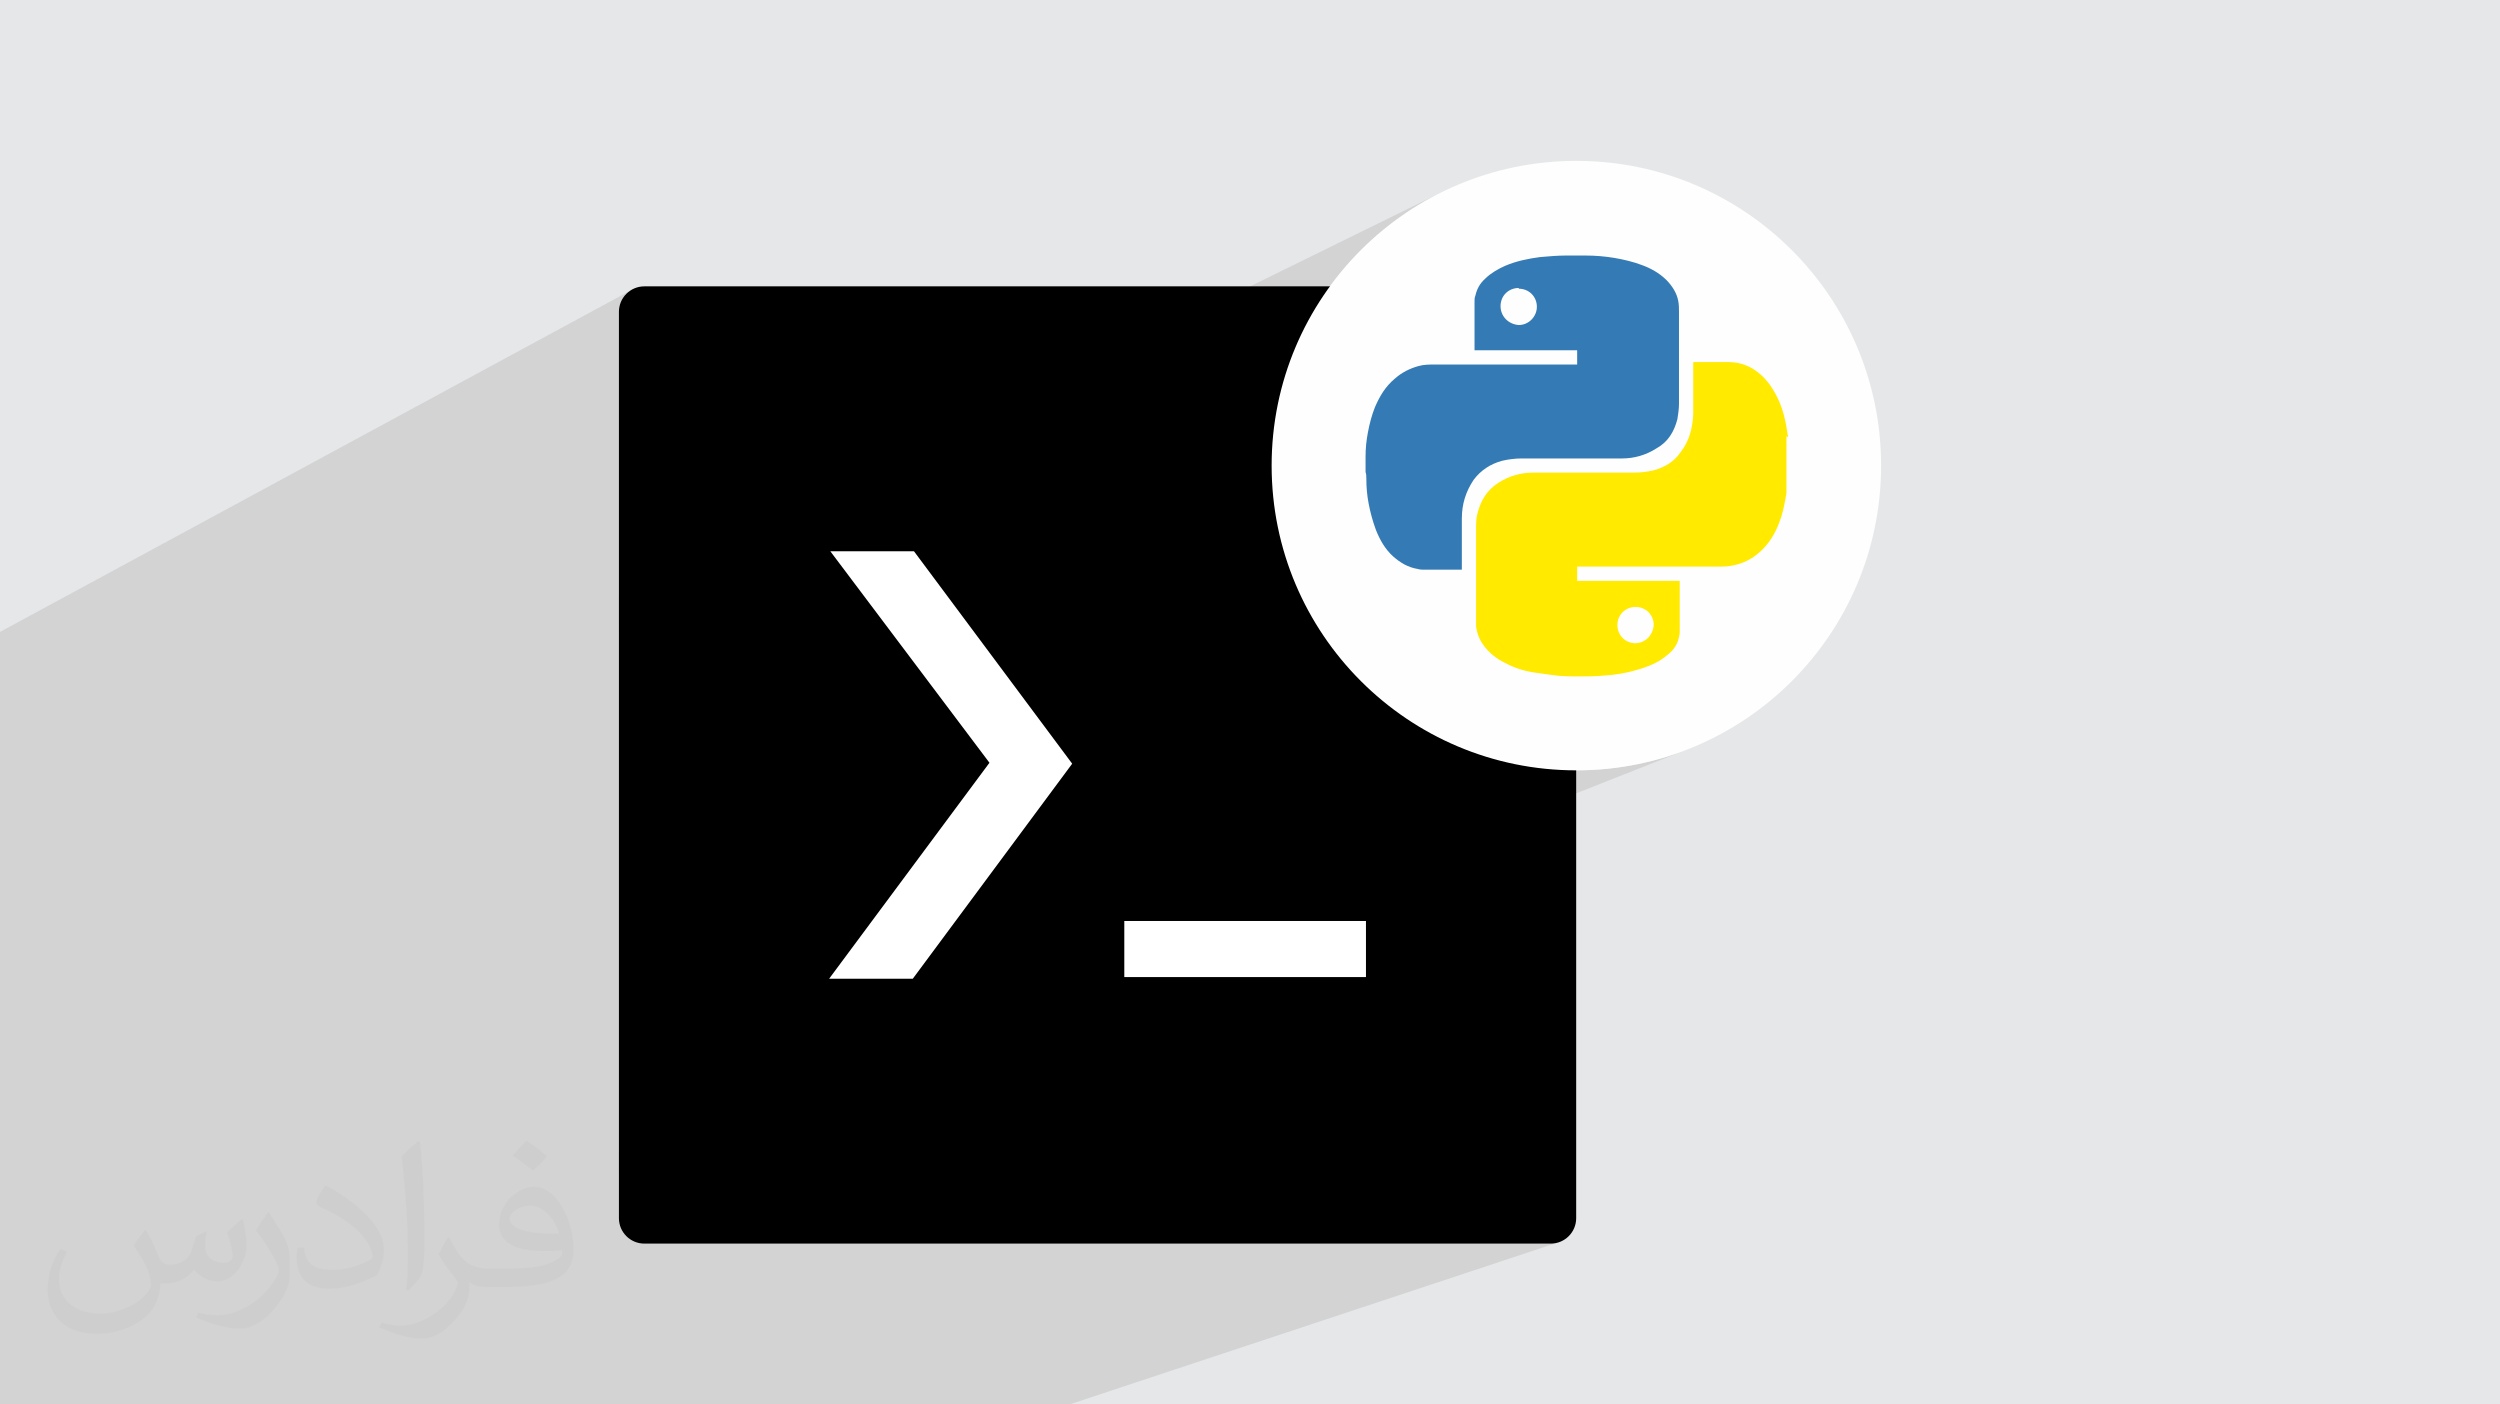
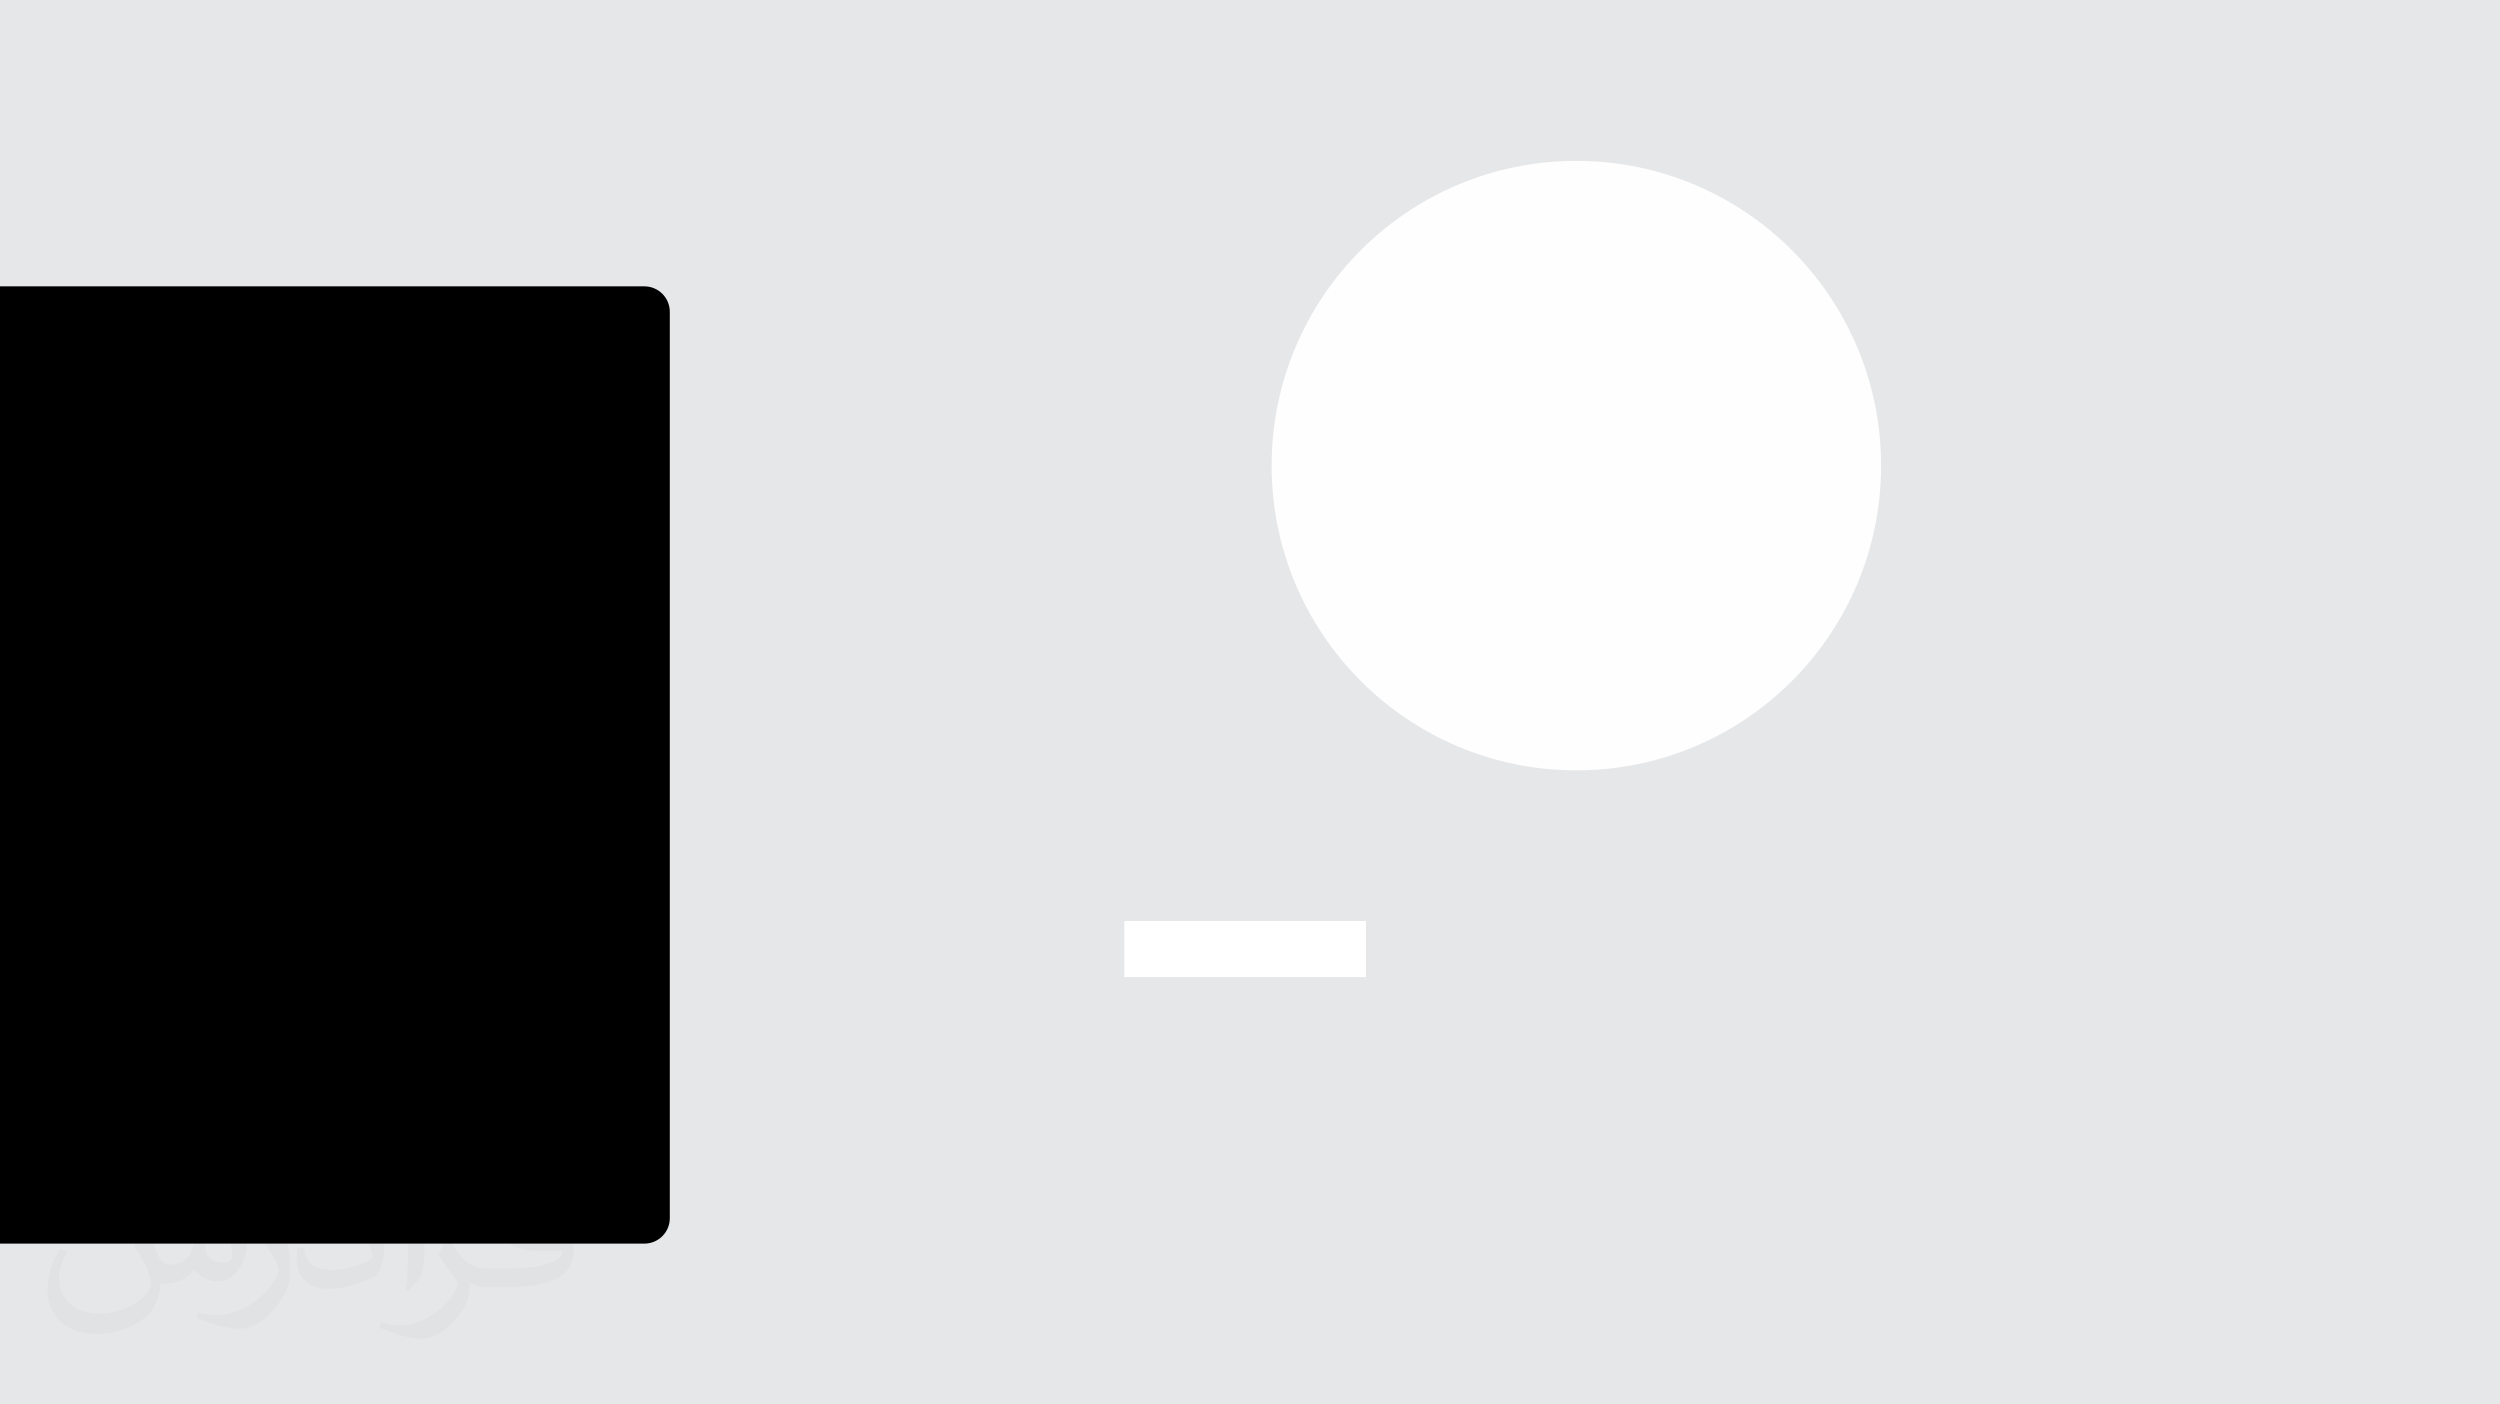
<svg xmlns="http://www.w3.org/2000/svg" xml:space="preserve" width="94.192mm" height="52.917mm" version="1.1" style="shape-rendering:geometricPrecision; text-rendering:geometricPrecision; image-rendering:optimizeQuality; fill-rule:evenodd; clip-rule:evenodd" viewBox="0 0 9404.92 5283.66">
  <defs>
    <style type="text/css">
   
    .fil3 {fill:black}
    .fil5 {fill:#FEFEFE}
    .fil4 {fill:white}
    .fil6 {fill:#347AB4;fill-rule:nonzero}
    .fil7 {fill:#FFEA00;fill-rule:nonzero}
    .fil2 {fill:#373435;fill-opacity:0.031}
    .fil1 {fill:#2B2A29;fill-opacity:0.102}
    .fil0 {fill:#E6E7E8}
   
  </style>
  </defs>
  <g id="Layer_x0020_1">
    <polygon class="fil0" points="-0,0 9404.92,0 9404.92,5283.66 -0,5283.66 " />
-     <polygon class="fil1" points="-0,3506.61 -0,3477.5 -0,2427.87 -0,2388.48 -0,2388.46 -0,2377.19 2386.8,1084.76 2370.54,1093.58 2356.37,1105.28 2344.69,1119.44 2344.14,1120.44 2424.03,1077.23 2424.04,1077.24 2344.13,1120.46 2335.85,1135.69 2330.27,1153.65 2328.33,1172.94 2328.34,2244.12 5431.86,718.97 5401.97,733.97 5372.59,749.8 5343.73,766.46 5315.4,783.93 5287.63,802.19 5260.43,821.22 5233.81,841.01 5207.79,861.55 5182.38,882.8 5157.61,904.78 5133.48,927.46 5110.01,950.8 5087.23,974.82 5065.13,999.49 5043.75,1024.79 5023.1,1050.71 5003.18,1077.23 2328.34,2376.04 2328.35,4333.64 5929.51,2898 5930.2,2898.01 5989.19,2896.52 6047.41,2892.09 6104.79,2884.8 6161.24,2874.72 6216.7,2861.92 6271.11,2846.47 6324.37,2828.45 6376.43,2807.93 2328.35,4408.32 2328.35,4582.71 2330.29,4601.99 2335.86,4619.96 2344.69,4636.21 2356.37,4650.38 2370.54,4662.06 2386.8,4670.9 2404.75,4676.48 2424.03,4678.43 5833.81,4678.41 5853.1,4676.46 5871.06,4670.89 4022.8,5283.66 838.52,5283.66 -0,5283.66 " />
    <path class="fil2" d="M548.54 4627.69c17.95,27.21 29.6,53.36 40.96,82.43 8.45,16.91 12.93,48.09 52.57,48.09 11.61,0 28.28,-3.42 43.06,-11.61 16.63,-8.73 29.32,-21.94 35.94,-42l15.85 -53.36 38.57 -19.02 2.64 2.64c-5.27,20.09 -6.59,39.36 -6.59,54.43 0,44.63 38.57,61.56 69.22,61.56 17.95,0 34.09,-8.73 34.09,-25.11 0,-21.13 -8.98,-57.06 -20.62,-89.29 17.95,-17.95 35.94,-35.94 56.53,-50.47l3.17 1.6c8.98,38.04 14,75.56 14,100.66 0,24.57 -10.83,51.79 -19.81,69.49 -18.49,34.87 -51.25,62.62 -90.87,62.62 -30.1,0 -63.65,-15.07 -86.66,-43.06l-1.32 0c-21.66,26.96 -55.22,51.25 -108.86,51.25l-16.63 0c-2.64,35.41 -10.29,60.49 -21.94,82.95 -31.95,62.34 -126.81,106.47 -216.1,106.47 -124.17,0 -186.51,-71.59 -186.51,-166.96 0,-58.91 19.27,-113.6 48.88,-152.42l24.29 10.04c-18.49,35.41 -30.91,68.68 -30.91,101.45 0,89.29 72.66,131.83 156.4,131.83 77.68,0 173.83,-49.41 191.28,-106.72 -6.59,-62.62 -30.1,-91.93 -66.04,-148.99 10.83,-19.02 24.83,-38.04 42.28,-58.38l3.17 0 0 0 0 0 -0.02 -0.09zm1432.13 -336.04c26.15,16.39 51.79,35.66 76.87,57.85 -14,19.81 -31.45,37.79 -53.11,53.64 -25.11,-20.34 -50.19,-37.79 -75.84,-56.27 17.42,-19.55 34.62,-38.29 52.04,-55.22l0 0 0 0 0 0 0 0 0 0 0.03 0zm13.47 244.11c-42.28,0 -76.87,27.75 -76.87,48.34 0,44.13 84.53,57.85 185.72,57.31 -12.68,-51.79 -57.06,-105.68 -108.86,-105.68l0.01 0.03zm-94.86 236.19c54.96,0 103.04,-1.6 139.74,-10.83 40.96,-10.29 75.56,-30.91 75.56,-45.17 0,-3.7 0,-8.19 -1.32,-11.89 -22.98,2.11 -49.41,2.11 -72.38,2.11 -74.49,0 -131.55,-16.91 -154.02,-58.66 -5.55,-11.61 -9.51,-24.57 -9.51,-39.36 0,-40.43 17.42,-79.79 48.09,-107 25.61,-22.45 53.89,-36.44 82.67,-36.44 52.04,0 93.51,41.75 122.57,107.54 15.85,35.94 26.68,77.4 26.68,129.72 0,34.87 -9.51,64.19 -31.17,85.85 -40.43,39.11 -114.92,53.89 -229.04,53.89l-51.79 0 0 0 -13.47 0c-28.28,0 -48.62,-5.02 -64.72,-17.42l-2.64 0c0.79,6.59 1.32,12.93 1.32,19.02 0,25.61 -8.45,58.38 -25.61,84.53 -50.72,75.3 -105.68,108.04 -153.24,108.04 -48.09,0 -107,-18.49 -160.11,-42.54l9.51 -18.49c17.17,7.13 40.96,11.89 73.7,11.89 85.85,0 198.66,-82.43 212.66,-163 -3.17,-6.59 -8.98,-15.32 -17.17,-24.57 -25.11,-29.85 -40.96,-54.68 -55.75,-80.83 12.68,-25.11 24.29,-45.17 35.13,-63.4l4.49 -0.53c36.72,74.77 69.99,117.55 144.23,117.55l11.61 0 0 0 53.89 0 0 0 0 0 0 0 0 0 0 0 0.09 0.01zm-371.98 79c6.34,-34.34 6.87,-72.91 6.87,-108.86l0 -53.36c0,-99.6 -12.68,-244.36 -22.98,-338.68 17.95,-19.27 43.06,-42 62.87,-57.31l5.81 1.6c13.47,118.62 16.63,256 16.63,383.06 0,33.3 -1.32,65.79 -4.49,89.55 -1.85,30.1 -19.27,52.83 -56.53,87.7l-8.19 -3.7zm-382.8 -157.19c1.85,46.77 24.83,83.49 105.15,83.49 49.93,0 92.19,-12.93 138.96,-35.13 8.45,-3.7 12.93,-8.73 12.93,-12.93 0,-29.32 -22.45,-68.15 -60.23,-103.55 -36.72,-33.3 -85.34,-62.62 -130.76,-82.18 -15.6,-6.59 -20.62,-13.47 -20.62,-20.09 0,-13.47 17.95,-41.75 32.77,-62.09l5.02 -0.53c52.04,27.21 110.17,67.64 153.24,112.53 39.11,41.47 63.4,83.49 63.4,129.19 0,33.81 -10.29,65.51 -26.96,95.11 -57.06,28.79 -117.83,50.72 -178.06,50.72 -73.17,0 -123.1,-34.34 -123.1,-114.92 0,-8.73 0,-22.19 3.17,-39.64l25.11 0 0 0 0 0 0 0 0 0 0 0 -0.02 0zm-132.37 -132.9l45.45 73.45c16.63,27.21 32.23,56.81 32.23,103.55l0 59.7c0,48.34 -30.91,100.13 -80.83,151.38 -39.11,34.62 -73.7,49.41 -105.68,49.41 -47.55,0 -101.98,-14.79 -164.85,-41.75l7.13 -18.49c19.81,5.27 42.79,9.77 71.06,9.77 90.36,-0.53 182.8,-66.57 225.08,-147.15 5.02,-9.26 6.87,-17.95 6.87,-24.04 0,-9.26 -5.02,-19.55 -8.98,-28.79 -22.98,-43.31 -48.62,-82.95 -76.87,-119.68 14.79,-23.25 29.6,-45.7 45.7,-67.9l3.7 0.53 0 0 0 0 0 0 0 0 0 0 -0.02 0.01z" />
    <g id="_3108534438032">
      <g>
-         <path class="fil3" d="M2424.04 1077.23l3409.78 0c52.85,0.01 95.71,42.87 95.71,95.72l0.01 3409.78c-0.01,52.83 -42.87,95.69 -95.72,95.69l-3409.78 0.02c-52.83,-0.02 -95.69,-42.88 -95.69,-95.72l-0.02 -3409.77c0.02,-52.85 42.88,-95.71 95.72,-95.71z" />
-         <polygon class="fil4" points="3123.59,2073.8 3438.33,2073.8 4033.54,2872.99 3433.93,3681.86 3119.18,3681.86 3722.31,2869.48 " />
+         <path class="fil3" d="M2424.04 1077.23c52.85,0.01 95.71,42.87 95.71,95.72l0.01 3409.78c-0.01,52.83 -42.87,95.69 -95.72,95.69l-3409.78 0.02c-52.83,-0.02 -95.69,-42.88 -95.69,-95.72l-0.02 -3409.77c0.02,-52.85 42.88,-95.71 95.72,-95.71z" />
        <rect class="fil4" x="4229.6" y="3464.7" width="909.09" height="211" />
      </g>
      <g>
        <circle class="fil5" cx="5930.21" cy="1751.63" r="1146.39" />
-         <path class="fil6" d="M5137.21 1777.91c0,-17.73 0,-35.46 0,-53.21 0,-2.75 0,-2.75 0,-6.1 0,-32.71 3.05,-62.38 8.85,-92.03 6.1,-32.71 14.67,-65.43 26.61,-95.09 18.03,-41.56 38.81,-77.03 74.58,-106.97 26.6,-23.52 56.23,-38.22 88.95,-47.39 20.78,-5.82 41.28,-5.82 62.38,-5.82 178.23,0 353.39,0 531.61,0 0,0 3.06,0 3.06,0 0,-18.03 0,-35.76 0,-53.49 -127.78,0 -255.57,0 -386.1,0 0,-3.06 0,-3.06 0,-5.83 0,-56.54 0,-116.16 0,-172.71 0,-2.75 0,-2.75 0,-5.83 0,-5.79 0,-14.67 3.05,-20.49 5.82,-26.9 17.72,-47.38 38.22,-65.73 21.09,-20.5 47.69,-35.46 74.27,-47.39 41.9,-17.72 86.52,-26.89 130.85,-32.71 32.69,-2.74 65.41,-5.81 97.8,-5.81 0,0 3.37,0 3.37,0 20.77,0 41.28,0 62.38,0 0,0 2.74,0 5.81,0 38.83,0 74.28,3.05 109.76,8.87 35.75,6.11 71.52,14.68 103.95,26.89 32.71,11.94 65.41,29.66 92.31,56.24 20.49,20.78 38.52,47.69 44.3,77.35 3.06,14.98 3.06,29.66 3.06,41.58 0,115.86 0,231.72 0,347.29 0,18.04 -3.06,38.82 -5.83,56.54 -11.93,47.38 -35.45,86.21 -77.35,109.75 -41.57,26.91 -86.2,38.82 -130.84,38.82 -124.42,0 -252.52,0 -377.23,0 -23.55,0 -50.44,3.06 -74.27,8.85 -44.01,11.93 -80.11,35.8 -106.71,71.24 -29.95,44.61 -44.63,92.02 -44.63,145.82 0,62.06 0,124.73 0,186.8 0,0 0,3.06 0,5.82 -3.06,0 -3.06,0 -5.82,0 -44.64,0 -89.26,0 -133.9,0 -8.57,0 -17.71,0 -26.28,-2.75 -36.08,-5.79 -65.74,-23.51 -92.65,-47.38 -29.66,-26.6 -50.13,-62.37 -65.11,-100.88 -11.94,-33.01 -20.79,-65.41 -26.92,-98.12 -5.82,-29.66 -8.57,-62.38 -8.57,-92.03 0,-9.16 0,-18.03 -3.06,-26.89l0 0 0 2.74 0 0 0 0.04 0.11 -0.01zm576.27 -694.57l0 0c-38.82,0 -68.48,29.66 -68.48,68.17 0,38.54 29.66,68.49 68.48,71.22 38.53,0 68.17,-32.7 68.17,-68.48 0,-38.53 -29.66,-68.16 -68.17,-68.16l0 0 0 -2.76z" />
-         <path class="fil7" d="M6720.47 1641.26c0,71.53 0,142.75 0,214.31 0,5.79 -3.06,11.61 -3.06,17.71 -6.1,32.71 -11.93,62.38 -23.85,92.03 -14.99,41.28 -38.53,80.1 -71.53,109.75 -32.43,29.96 -70.91,47.69 -112.49,53.83 -14.99,2.74 -29.66,2.74 -44.64,2.74 -175.48,0 -353.39,0 -528.88,0 0,0 -2.74,0 -2.74,0 0,17.73 0,35.79 0,53.5 127.48,0 255.54,0 385.8,0 0,2.74 0,2.74 0,6.1 0,62.38 0,121.69 0,184.05 0,5.8 0,11.62 -2.75,20.78 -5.82,29.66 -20.78,50.15 -44.63,68.48 -26.92,23.55 -59.31,38.22 -95.09,50.13 -47.38,14.98 -94.77,24.14 -145.51,26.91 -29.35,3.06 -58.97,3.06 -85.89,3.06 -38.82,0 -74.28,0 -109.74,-5.82 -24.14,-3.37 -44.64,-6.11 -65.74,-9.19 -38.53,-6.11 -74.27,-17.73 -106.98,-35.45 -32.43,-15.3 -62.06,-38.83 -82.84,-68.49 -14.98,-20.77 -23.86,-44.63 -26.89,-68.17 0,-9.16 0,-18.03 0,-26.89 0,-113.12 0,-228.66 0,-341.78 0,-20.49 0,-41.58 5.79,-59.3 11.93,-47.38 35.8,-85.92 77.35,-112.81 41.59,-26.91 86.21,-38.82 133.59,-38.82 125.04,0 252.52,0 377.23,0 23.86,0 50.46,-2.75 74.3,-8.56 41.89,-11.94 77.35,-32.71 101.2,-68.49 32.71,-41.9 44.63,-89.27 47.37,-142.45 0,-62.38 0,-128.1 0,-190.15 0,-3.06 0,-3.06 0,-6.11 3.06,0 3.06,0 5.83,0 41.87,0 86.2,0 128.1,0 26.3,0 53.2,6.11 77.03,18.03 35.47,17.73 65.43,47.39 85.9,80.41 32.71,50.13 48.01,103.61 56.57,162.93 0,6.11 3.04,11.93 3.04,21.09l0 0 -5.79 -3.36 0 0 0 0 -0.05 0zm-570.44 778.64l0 0c38.83,0 68.49,-29.66 71.22,-68.48 0,-38.53 -29.66,-68.17 -68.17,-68.17 -38.52,0 -68.48,29.66 -68.48,68.17 0,38.82 29.96,68.48 68.48,68.48l-3.06 0z" />
      </g>
    </g>
  </g>
</svg>